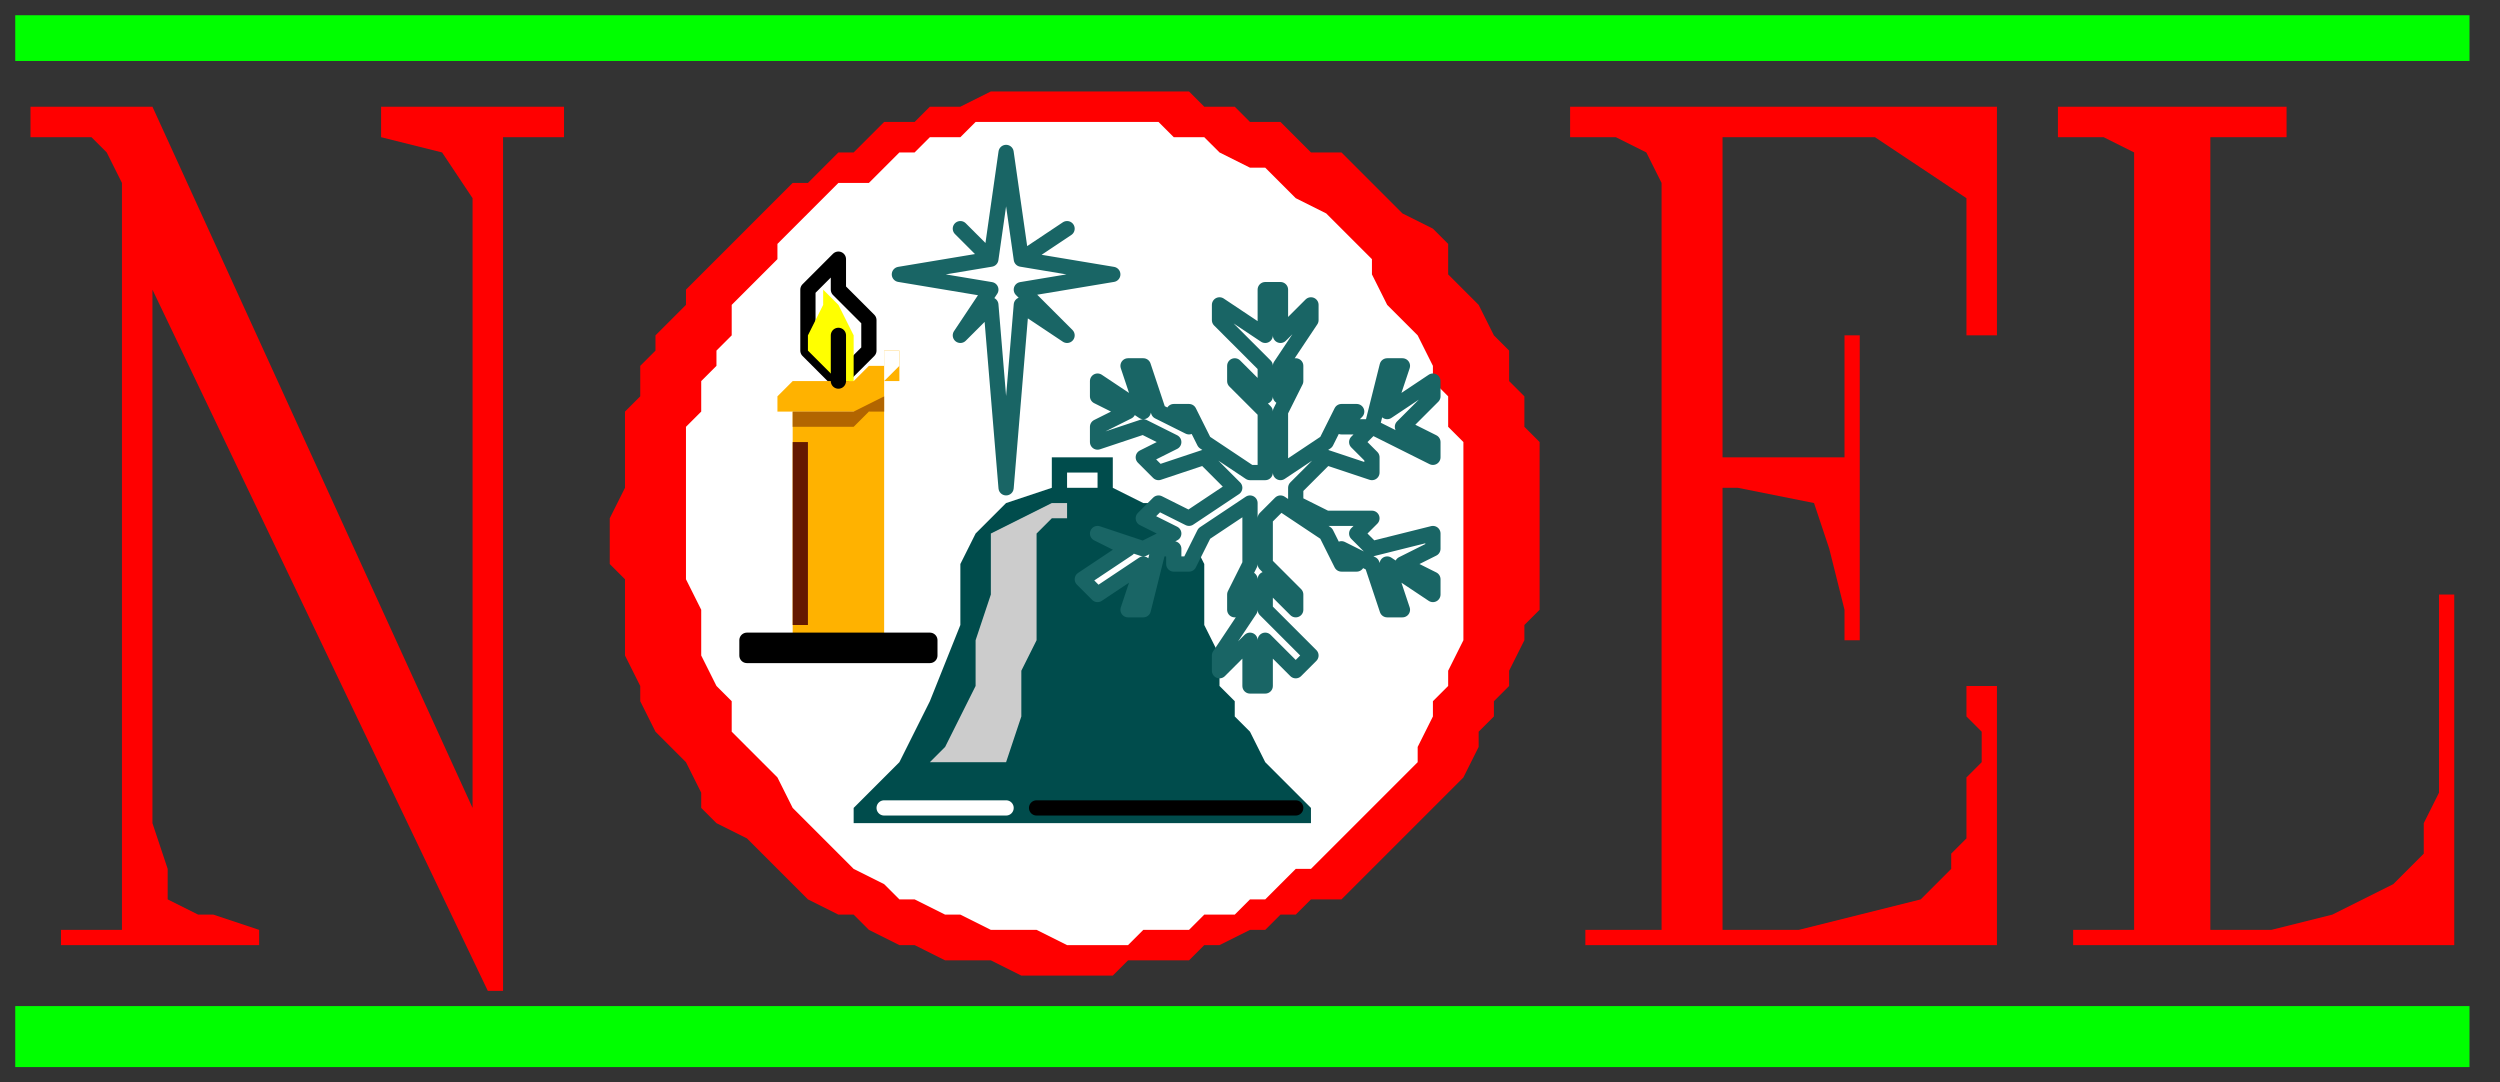
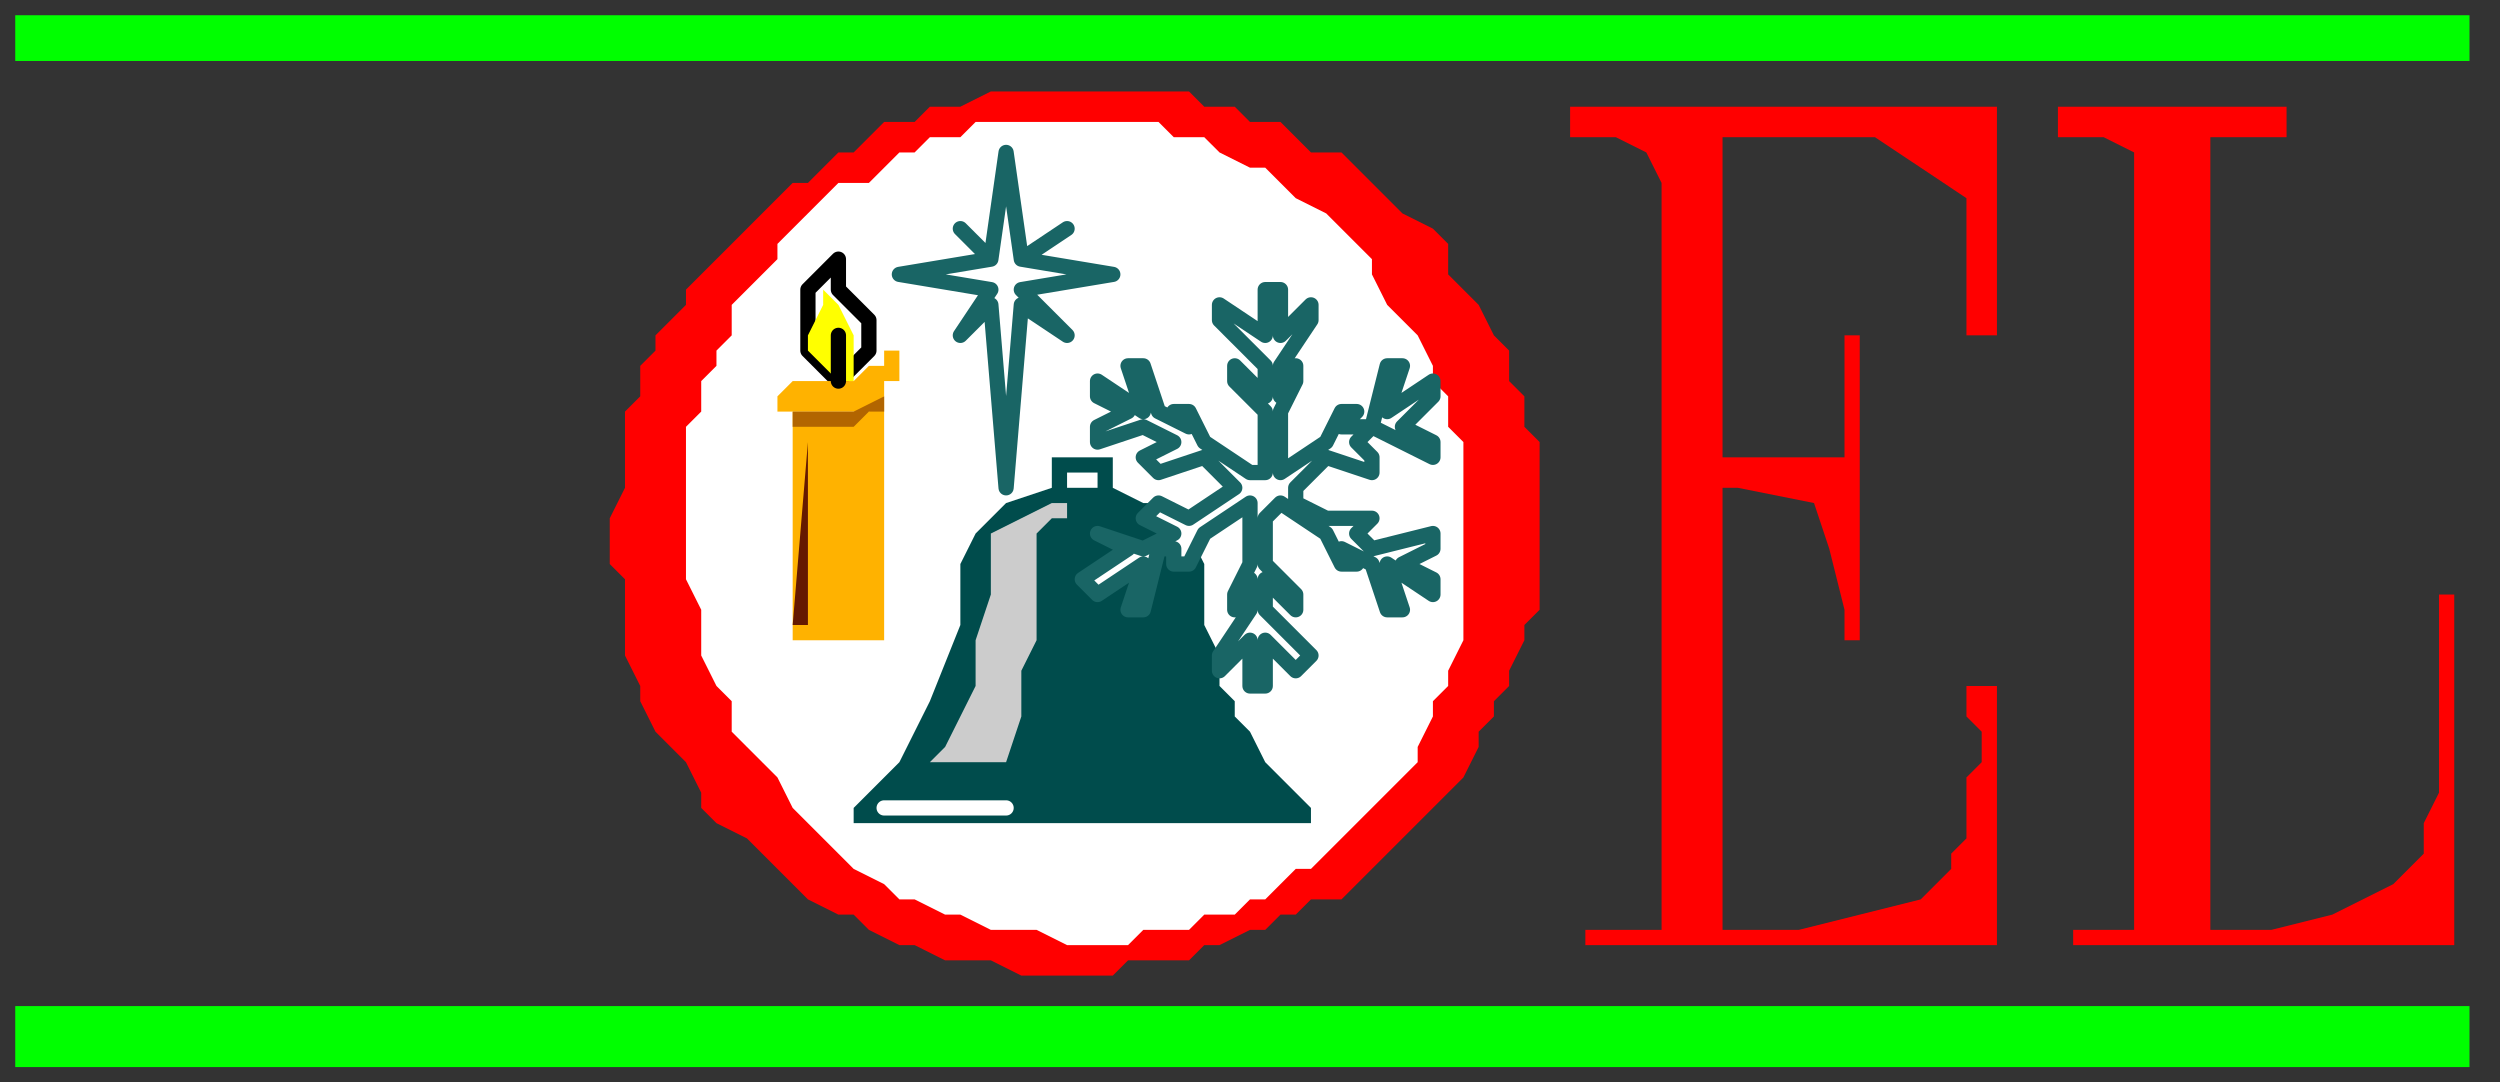
<svg xmlns="http://www.w3.org/2000/svg" xmlns:ns1="http://sodipodi.sourceforge.net/DTD/sodipodi-0.dtd" xmlns:ns2="http://www.inkscape.org/namespaces/inkscape" version="1.0" width="43.392mm" height="18.785mm" id="svg61" ns1:docname="XMSTX026.WMF">
  <rect width="100%" height="100%" fill="#333333" stroke="none" />
  <ns1:namedview pagecolor="#ffffff" bordercolor="#666666" borderopacity="1" objecttolerance="10" gridtolerance="10" guidetolerance="10" ns2:pageopacity="0" ns2:pageshadow="2" ns2:window-width="640" ns2:window-height="480" id="namedview63" />
  <defs id="defs3">
    <pattern id="WMFhbasepattern" patternUnits="userSpaceOnUse" width="6" height="6" x="0" y="0" />
  </defs>
  <path style="fill:none;stroke:none;" d="  M 0,0   L 163,0   L 163,70   L 0,70   z " id="path5" />
  <path style="fill:#ff0000;fill-rule:evenodd;fill-opacity:1;stroke:none;" d="  M 71,6   L 73,6   L 74,6   L 76,6   L 78,6   L 79,7   L 81,7   L 82,8   L 84,8   L 85,9   L 86,10   L 88,10   L 89,11   L 90,12   L 91,13   L 92,14   L 94,15   L 95,16   L 95,18   L 96,19   L 97,20   L 98,22   L 99,23   L 99,25   L 100,26   L 100,28   L 101,29   L 101,31   L 101,33   L 101,34   L 101,34   L 101,36   L 101,37   L 101,38   L 101,40   L 100,41   L 100,42   L 99,44   L 99,45   L 98,46   L 98,47   L 97,48   L 97,49   L 96,51   L 95,52   L 94,53   L 93,54   L 92,55   L 92,55   L 91,56   L 90,57   L 89,58   L 88,59   L 86,59   L 85,60   L 84,60   L 83,61   L 82,61   L 80,62   L 79,62   L 78,63   L 77,63   L 75,63   L 74,63   L 73,64   L 71,64   L 70,64   L 70,64   L 68,64   L 67,64   L 65,63   L 63,63   L 62,63   L 60,62   L 59,62   L 57,61   L 56,60   L 55,60   L 53,59   L 52,58   L 51,57   L 50,56   L 49,55   L 47,54   L 46,53   L 46,52   L 45,50   L 44,49   L 43,48   L 42,46   L 42,45   L 41,43   L 41,42   L 41,40   L 41,38   L 40,37   L 40,35   L 40,35   L 40,34   L 41,32   L 41,31   L 41,30   L 41,28   L 41,27   L 42,26   L 42,24   L 43,23   L 43,22   L 44,21   L 45,20   L 45,19   L 46,18   L 47,17   L 48,16   L 49,15   L 50,14   L 51,13   L 52,12   L 53,12   L 54,11   L 55,10   L 56,10   L 57,9   L 58,8   L 60,8   L 61,7   L 62,7   L 63,7   L 65,6   L 66,6   L 67,6   L 69,6   L 70,6   L 71,6  z " id="path7" />
  <path style="fill:#ffffff;fill-rule:evenodd;fill-opacity:1;stroke:none;" d="  M 45,34   L 45,35   L 45,37   L 45,38   L 46,40   L 46,42   L 46,43   L 47,45   L 48,46   L 48,48   L 49,49   L 50,50   L 51,51   L 52,53   L 53,54   L 54,55   L 55,56   L 56,57   L 58,58   L 59,59   L 60,59   L 62,60   L 63,60   L 65,61   L 66,61   L 68,61   L 70,62   L 71,62   L 71,62   L 73,62   L 74,62   L 75,61   L 77,61   L 78,61   L 79,60   L 81,60   L 82,59   L 83,59   L 84,58   L 85,57   L 86,57   L 87,56   L 88,55   L 89,54   L 90,53   L 91,52   L 92,51   L 93,50   L 93,49   L 94,47   L 94,46   L 95,45   L 95,44   L 96,42   L 96,41   L 96,40   L 96,38   L 96,37   L 96,35   L 96,35   L 96,34   L 96,32   L 96,31   L 96,29   L 95,28   L 95,26   L 94,25   L 94,24   L 93,22   L 92,21   L 91,20   L 90,18   L 90,17   L 89,16   L 88,15   L 87,14   L 85,13   L 84,12   L 83,11   L 82,11   L 80,10   L 79,9   L 77,9   L 76,8   L 74,8   L 73,8   L 71,8   L 70,8   L 70,8   L 68,8   L 67,8   L 65,8   L 64,8   L 63,9   L 61,9   L 60,10   L 59,10   L 58,11   L 57,12   L 55,12   L 54,13   L 53,14   L 52,15   L 51,16   L 51,17   L 50,18   L 49,19   L 48,20   L 48,22   L 47,23   L 47,24   L 46,25   L 46,27   L 45,28   L 45,30   L 45,31   L 45,32   L 45,34  z " id="path9" />
-   <path style="fill:#ff0000;fill-rule:evenodd;fill-opacity:1;stroke:none;" d="  M 32,65   L 10,19   L 10,19   L 10,54   L 11,57   L 11,59   L 13,60   L 14,60   L 17,61   L 17,61   L 17,62   L 4,62   L 4,61   L 8,61   L 8,15   L 8,12   L 7,10   L 6,9   L 4,9   L 2,9   L 2,9   L 2,7   L 10,7   L 31,53   L 31,53   L 31,15   L 31,13   L 29,10   L 25,9   L 25,9   L 25,7   L 37,7   L 37,9   L 33,9   L 33,65   L 32,65  z " id="path11" />
  <path style="fill:#ff0000;fill-rule:evenodd;fill-opacity:1;stroke:none;" d="  M 131,62   L 104,62   L 104,61   L 109,61   L 109,12   L 108,10   L 106,9   L 103,9   L 103,9   L 103,7   L 131,7   L 131,22   L 129,22   L 129,21   L 129,17   L 129,13   L 126,11   L 126,11   L 123,9   L 119,9   L 116,9   L 116,9   L 113,9   L 113,30   L 121,30   L 121,22   L 122,22   L 122,42   L 121,42   L 121,40   L 120,36   L 119,33   L 114,32   L 114,32   L 113,32   L 113,61   L 114,61   L 118,61   L 122,60   L 126,59   L 126,59   L 127,58   L 128,57   L 128,56   L 129,55   L 129,54   L 129,52   L 129,51   L 130,50   L 130,48   L 129,47   L 129,47   L 129,45   L 131,45   L 131,62  z " id="path13" />
  <path style="fill:#ff0000;fill-rule:evenodd;fill-opacity:1;stroke:none;" d="  M 161,62   L 136,62   L 136,61   L 140,61   L 140,12   L 140,10   L 138,9   L 135,9   L 135,9   L 135,7   L 150,7   L 150,9   L 145,9   L 145,61   L 146,61   L 149,61   L 153,60   L 157,58   L 157,58   L 158,57   L 159,56   L 159,55   L 159,54   L 160,52   L 160,51   L 160,49   L 160,48   L 160,48   L 160,39   L 161,39   L 161,62  z " id="path15" />
  <path style="fill:#004c4c;fill-rule:evenodd;fill-opacity:1;stroke:none;" d="  M 86,53   L 85,52   L 84,51   L 83,50   L 83,50   L 82,48   L 81,47   L 81,46   L 80,45   L 80,44   L 80,43   L 79,41   L 79,40   L 79,39   L 79,38   L 79,37   L 79,37   L 78,35   L 77,34   L 76,33   L 75,33   L 73,32   L 73,32   L 73,30   L 69,30   L 69,32   L 66,33   L 64,35   L 63,37   L 63,37   L 63,41   L 61,46   L 59,50   L 56,53   L 56,53   L 56,54   L 86,54   L 86,53  z " id="path17" />
  <path style="fill:#ffffff;fill-rule:evenodd;fill-opacity:1;stroke:none;" d="  M 72,32   L 72,31   L 70,31   L 70,32   L 72,32  z " id="path19" />
-   <path style="fill:none;stroke:#000000;stroke-width:1px;stroke-linecap:round;stroke-linejoin:round;stroke-miterlimit:4;stroke-dasharray:none;stroke-opacity:1;" d="  M 68,53   L 85,53  " id="path21" />
  <path style="fill:none;stroke:#ffffff;stroke-width:1px;stroke-linecap:round;stroke-linejoin:round;stroke-miterlimit:4;stroke-dasharray:none;stroke-opacity:1;" d="  M 58,53   L 66,53  " id="path23" />
  <path style="fill:#cccccc;fill-rule:evenodd;fill-opacity:1;stroke:none;" d="  M 69,33   L 67,34   L 65,35   L 65,39   L 65,39   L 64,42   L 64,45   L 63,47   L 62,49   L 61,50   L 61,50   L 66,50   L 67,47   L 67,44   L 68,42   L 68,40   L 68,40   L 68,37   L 68,35   L 69,34   L 69,34   L 70,34   L 70,33   L 69,33  z " id="path25" />
  <path style="fill:none;stroke:#000000;stroke-width:1px;stroke-linecap:round;stroke-linejoin:round;stroke-miterlimit:4;stroke-dasharray:none;stroke-opacity:1;" d="  M 55,17   L 54,18   L 53,19   L 53,21   L 53,22   L 53,22   L 53,23   L 54,24   L 55,25   L 55,25   L 56,24   L 57,23   L 57,21   L 57,21   L 56,20   L 55,19   L 55,18   L 55,17  " id="path27" />
  <path style="fill:#ffff00;fill-rule:evenodd;fill-opacity:1;stroke:none;" d="  M 54,19   L 54,20   L 53,22   L 53,23   L 53,23   L 54,24   L 54,24   L 55,25   L 55,25   L 56,25   L 56,24   L 56,22   L 56,22   L 56,22   L 55,20   L 54,19  z " id="path29" />
  <path style="fill:#ffb200;fill-rule:evenodd;fill-opacity:1;stroke:none;" d="  M 59,25   L 59,24   L 59,23   L 59,23   L 59,23   L 58,23   L 58,24   L 57,24   L 57,24   L 56,25   L 54,25   L 53,25   L 53,25   L 52,25   L 51,26   L 51,27   L 51,27   L 53,27   L 55,27   L 57,27   L 57,27   L 58,26   L 58,25   L 59,25  z " id="path31" />
  <path style="fill:#ffb200;fill-rule:evenodd;fill-opacity:1;stroke:none;" d="  M 52,27   L 52,42   L 58,42   L 58,26   L 58,26   L 57,27   L 56,27   L 56,27   L 55,27   L 54,27   L 52,27  z " id="path33" />
  <path style="fill:#ffffff;fill-rule:evenodd;fill-opacity:1;stroke:#000000;stroke-width:1px;stroke-linecap:round;stroke-linejoin:round;stroke-miterlimit:4;stroke-dasharray:none;stroke-opacity:1;" d="  M 55,25   L 55,24   L 55,24   L 55,23   L 55,23   L 55,23   L 55,23   L 55,22   L 55,22   L 55,22   L 55,23   L 55,23   L 55,23   L 55,23   L 55,24   L 55,24   L 55,25   L 55,25   L 55,25  z " id="path35" />
  <path style="fill:#b26500;fill-rule:evenodd;fill-opacity:1;stroke:none;" d="  M 58,26   L 58,26   L 56,27   L 55,27   L 55,27   L 54,27   L 53,27   L 52,27   L 52,27   L 52,28   L 53,28   L 55,28   L 56,28   L 56,28   L 57,27   L 58,27   L 58,26   L 58,26   L 58,26  z " id="path37" />
-   <path style="fill:#ffffff;fill-rule:evenodd;fill-opacity:1;stroke:none;" d="  M 58,23   L 59,23   L 59,24   L 59,24   L 59,24   L 59,24   L 58,25   L 58,25   L 58,25   L 58,25   L 58,24   L 58,24   L 58,24   L 58,24   L 58,24   L 58,24   L 58,24   L 58,24   L 58,24   L 58,23  z " id="path39" />
  <path style="fill:#ffffff;fill-rule:evenodd;fill-opacity:1;stroke:none;" d="  M 57,28   L 57,33   L 57,34   L 57,28   L 57,28   L 57,28   L 57,28  z " id="path41" />
  <path style="fill:#ffffff;fill-rule:evenodd;fill-opacity:1;stroke:none;" d="  M 56,28   L 56,34   L 56,34   L 56,29   L 56,29   L 56,29   L 56,28  z " id="path43" />
  <path style="fill:#ffffff;fill-rule:evenodd;fill-opacity:1;stroke:none;" d="  M 57,39   L 57,34   L 57,34   L 57,38   L 57,39  z " id="path45" />
  <path style="fill:#ffffff;fill-rule:evenodd;fill-opacity:1;stroke:none;" d="  M 56,39   L 56,35   L 56,34   L 56,39   L 56,39  z " id="path47" />
-   <path style="fill:#651900;fill-rule:evenodd;fill-opacity:1;stroke:none;" d="  M 52,41   L 52,29   L 53,29   L 53,41   L 52,41  z " id="path49" />
-   <path style="fill:#650000;fill-rule:evenodd;fill-opacity:1;stroke:#000000;stroke-width:1px;stroke-linecap:round;stroke-linejoin:round;stroke-miterlimit:4;stroke-dasharray:none;stroke-opacity:1;" d="  M 61,43   L 61,42   L 49,42   L 49,43   L 61,43  z " id="path51" />
+   <path style="fill:#651900;fill-rule:evenodd;fill-opacity:1;stroke:none;" d="  M 52,41   L 53,29   L 53,41   L 52,41  z " id="path49" />
  <path style="fill:#ffffff;fill-rule:evenodd;fill-opacity:1;stroke:#196565;stroke-width:1px;stroke-linecap:round;stroke-linejoin:round;stroke-miterlimit:4;stroke-dasharray:none;stroke-opacity:1;" d="  M 83,31   L 83,27   L 81,25   L 81,24   L 83,26   L 83,24   L 80,21   L 80,20   L 83,22   L 83,19   L 84,19   L 84,22   L 86,20   L 86,21   L 84,24   L 84,26   L 85,24   L 85,25   L 84,27   L 84,31   L 84,31   L 87,29   L 88,27   L 89,27   L 88,28   L 90,28   L 91,24   L 92,24   L 91,27   L 94,25   L 94,26   L 92,28   L 94,29   L 94,30   L 90,28   L 89,29   L 90,30   L 90,31   L 87,30   L 85,32   L 85,33   L 87,34   L 90,34   L 90,34   L 89,35   L 90,36   L 94,35   L 94,36   L 92,37   L 94,38   L 94,39   L 91,37   L 92,40   L 91,40   L 90,37   L 88,36   L 89,37   L 88,37   L 87,35   L 84,33   L 83,34   L 83,37   L 85,39   L 85,40   L 83,38   L 83,40   L 86,43   L 85,44   L 83,42   L 83,45   L 82,45   L 82,42   L 80,44   L 80,43   L 82,40   L 82,38   L 81,40   L 81,39   L 82,37   L 82,34   L 82,33   L 79,35   L 78,37   L 77,37   L 77,36   L 76,36   L 75,40   L 74,40   L 75,37   L 72,39   L 71,38   L 74,36   L 72,35   L 72,35   L 75,36   L 77,35   L 75,34   L 76,33   L 78,34   L 81,32   L 81,32   L 79,30   L 76,31   L 75,30   L 77,29   L 75,28   L 72,29   L 72,28   L 74,27   L 72,26   L 72,25   L 75,27   L 74,24   L 75,24   L 76,27   L 78,28   L 77,27   L 78,27   L 79,29   L 82,31   L 83,31  z " id="path53" />
  <path style="fill:#ffffff;fill-rule:evenodd;fill-opacity:1;stroke:#196565;stroke-width:1px;stroke-linecap:round;stroke-linejoin:round;stroke-miterlimit:4;stroke-dasharray:none;stroke-opacity:1;" d="  M 65,19   L 59,18   L 65,17   L 63,15   L 65,17   L 66,10   L 67,17   L 70,15   L 67,17   L 73,18   L 67,19   L 70,22   L 67,20   L 66,32   L 65,20   L 63,22   L 65,19  z " id="path55" />
  <path style="fill:#00ff00;fill-rule:evenodd;fill-opacity:1;stroke:none;" d="  M 162,4   L 162,1   L 1,1   L 1,4   L 162,4  z " id="path57" />
  <path style="fill:#00ff00;fill-rule:evenodd;fill-opacity:1;stroke:none;" d="  M 162,70   L 162,66   L 1,66   L 1,70   L 162,70  z " id="path59" />
</svg>